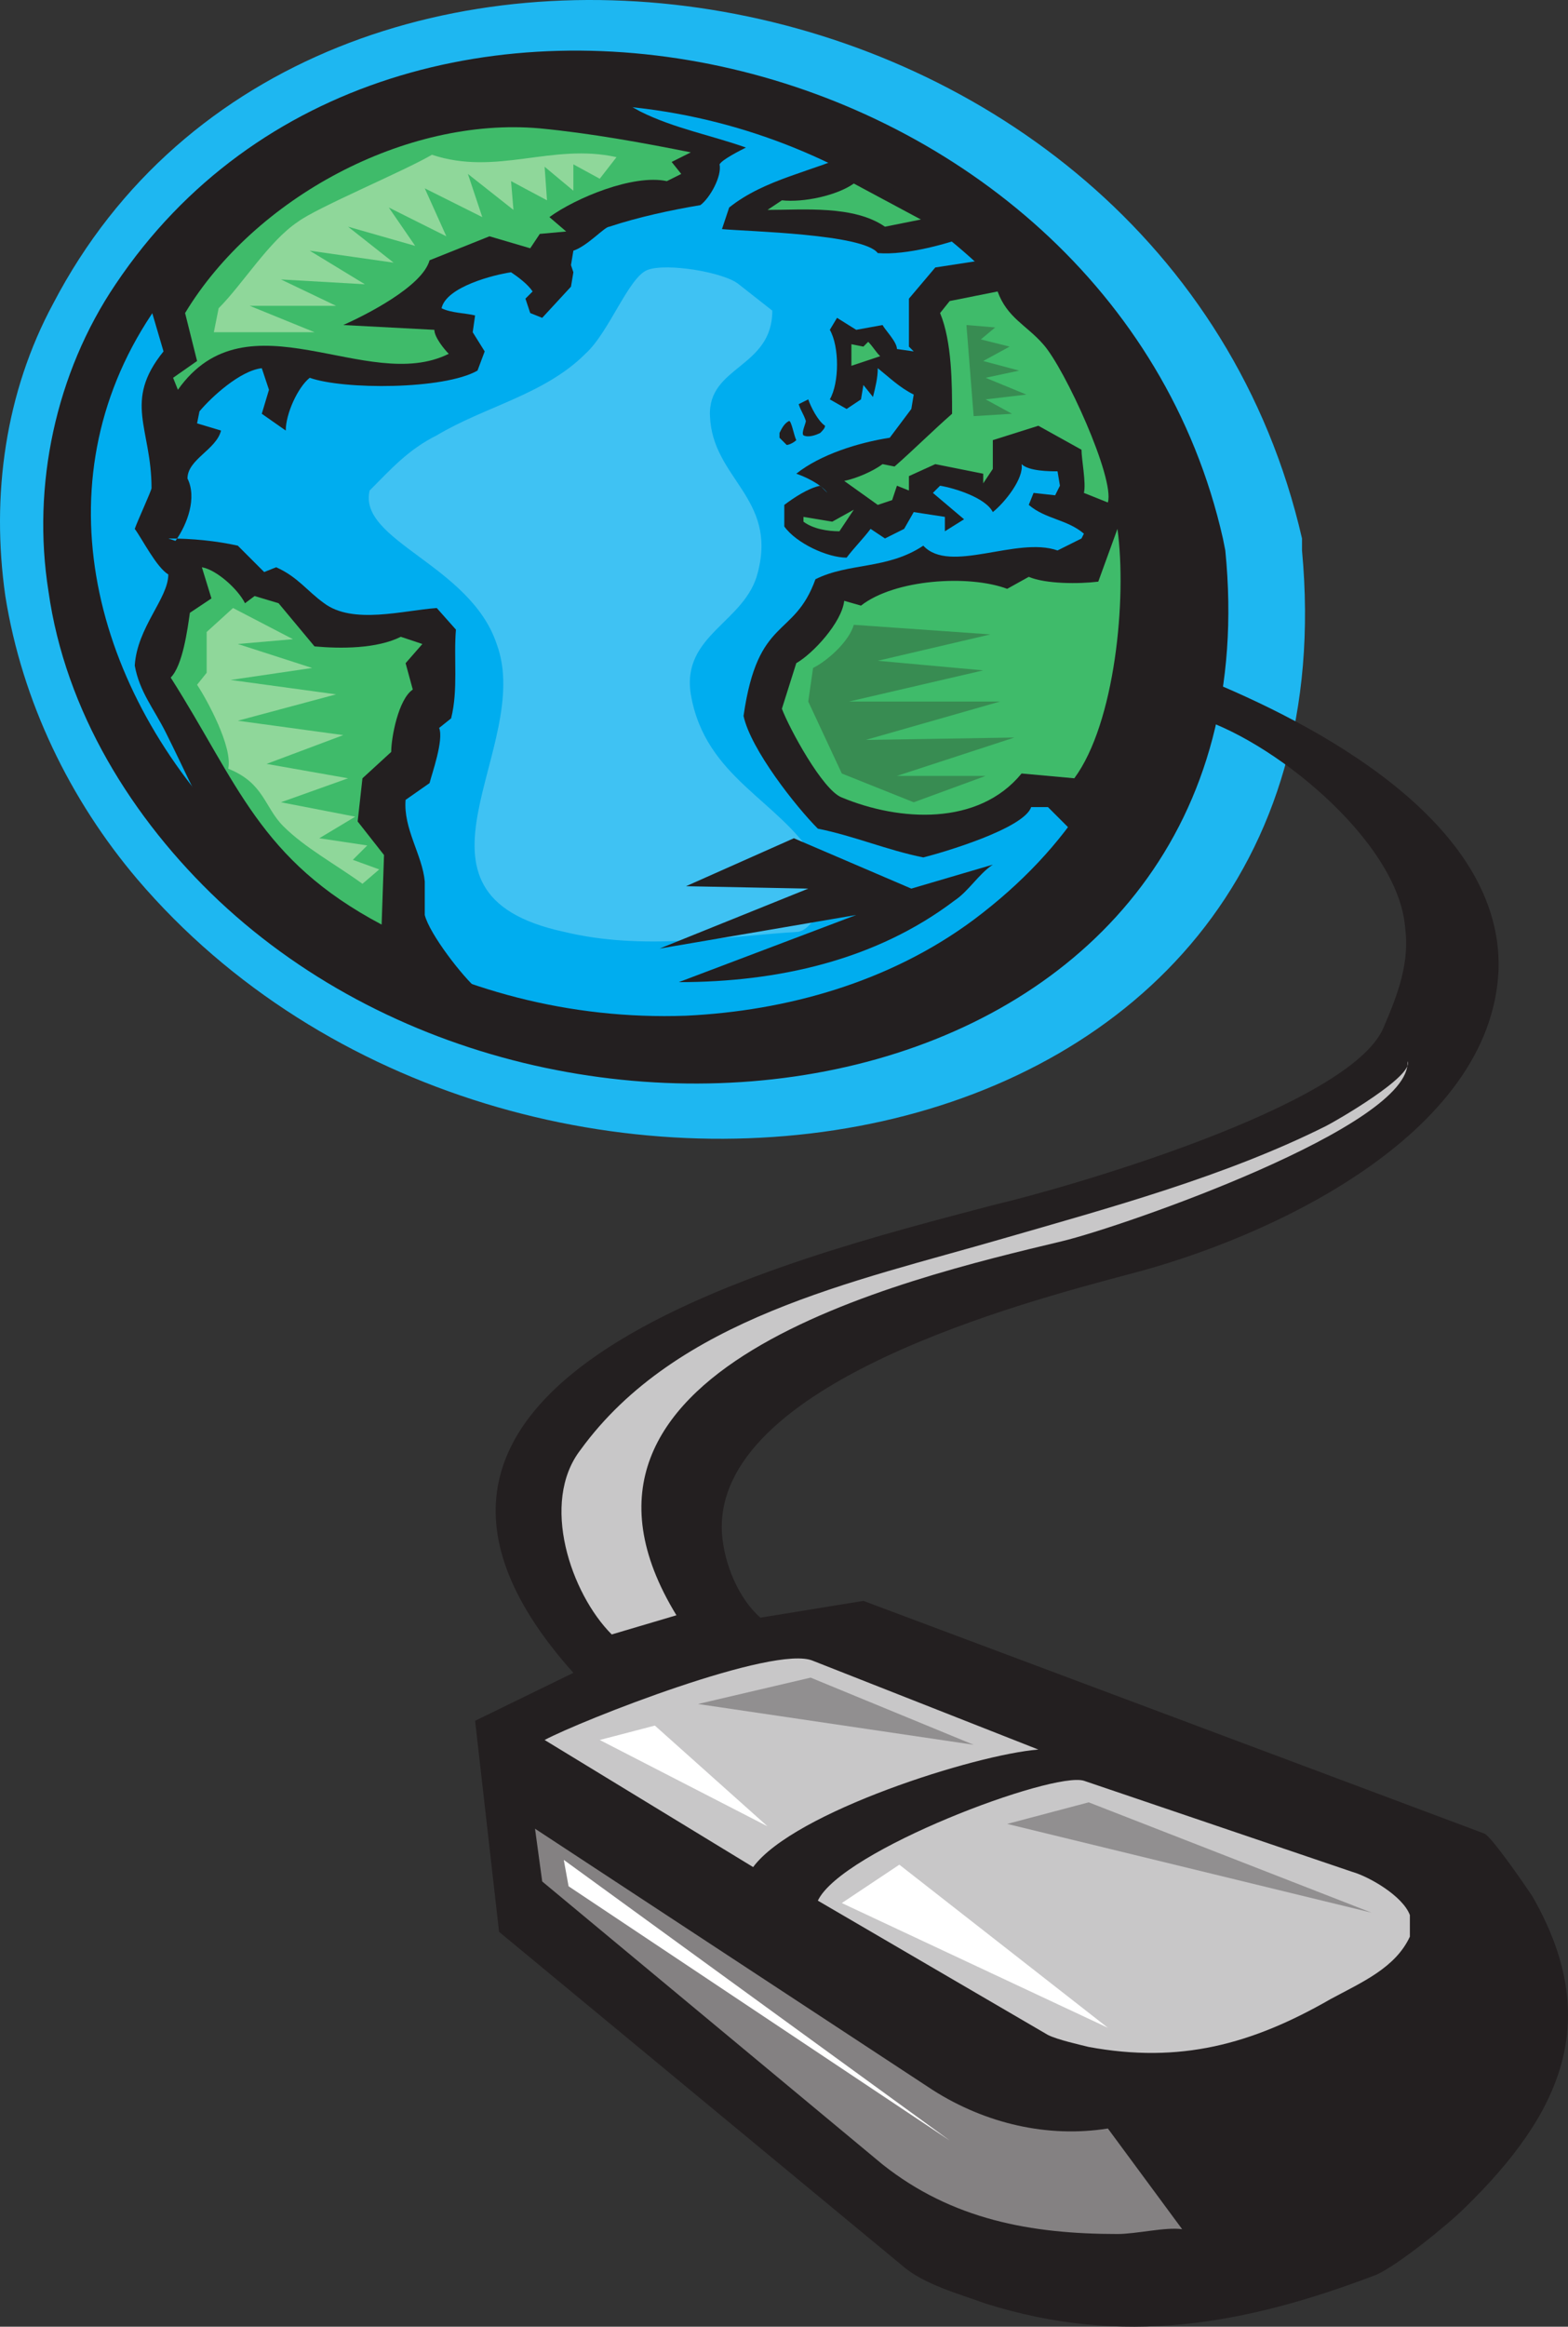
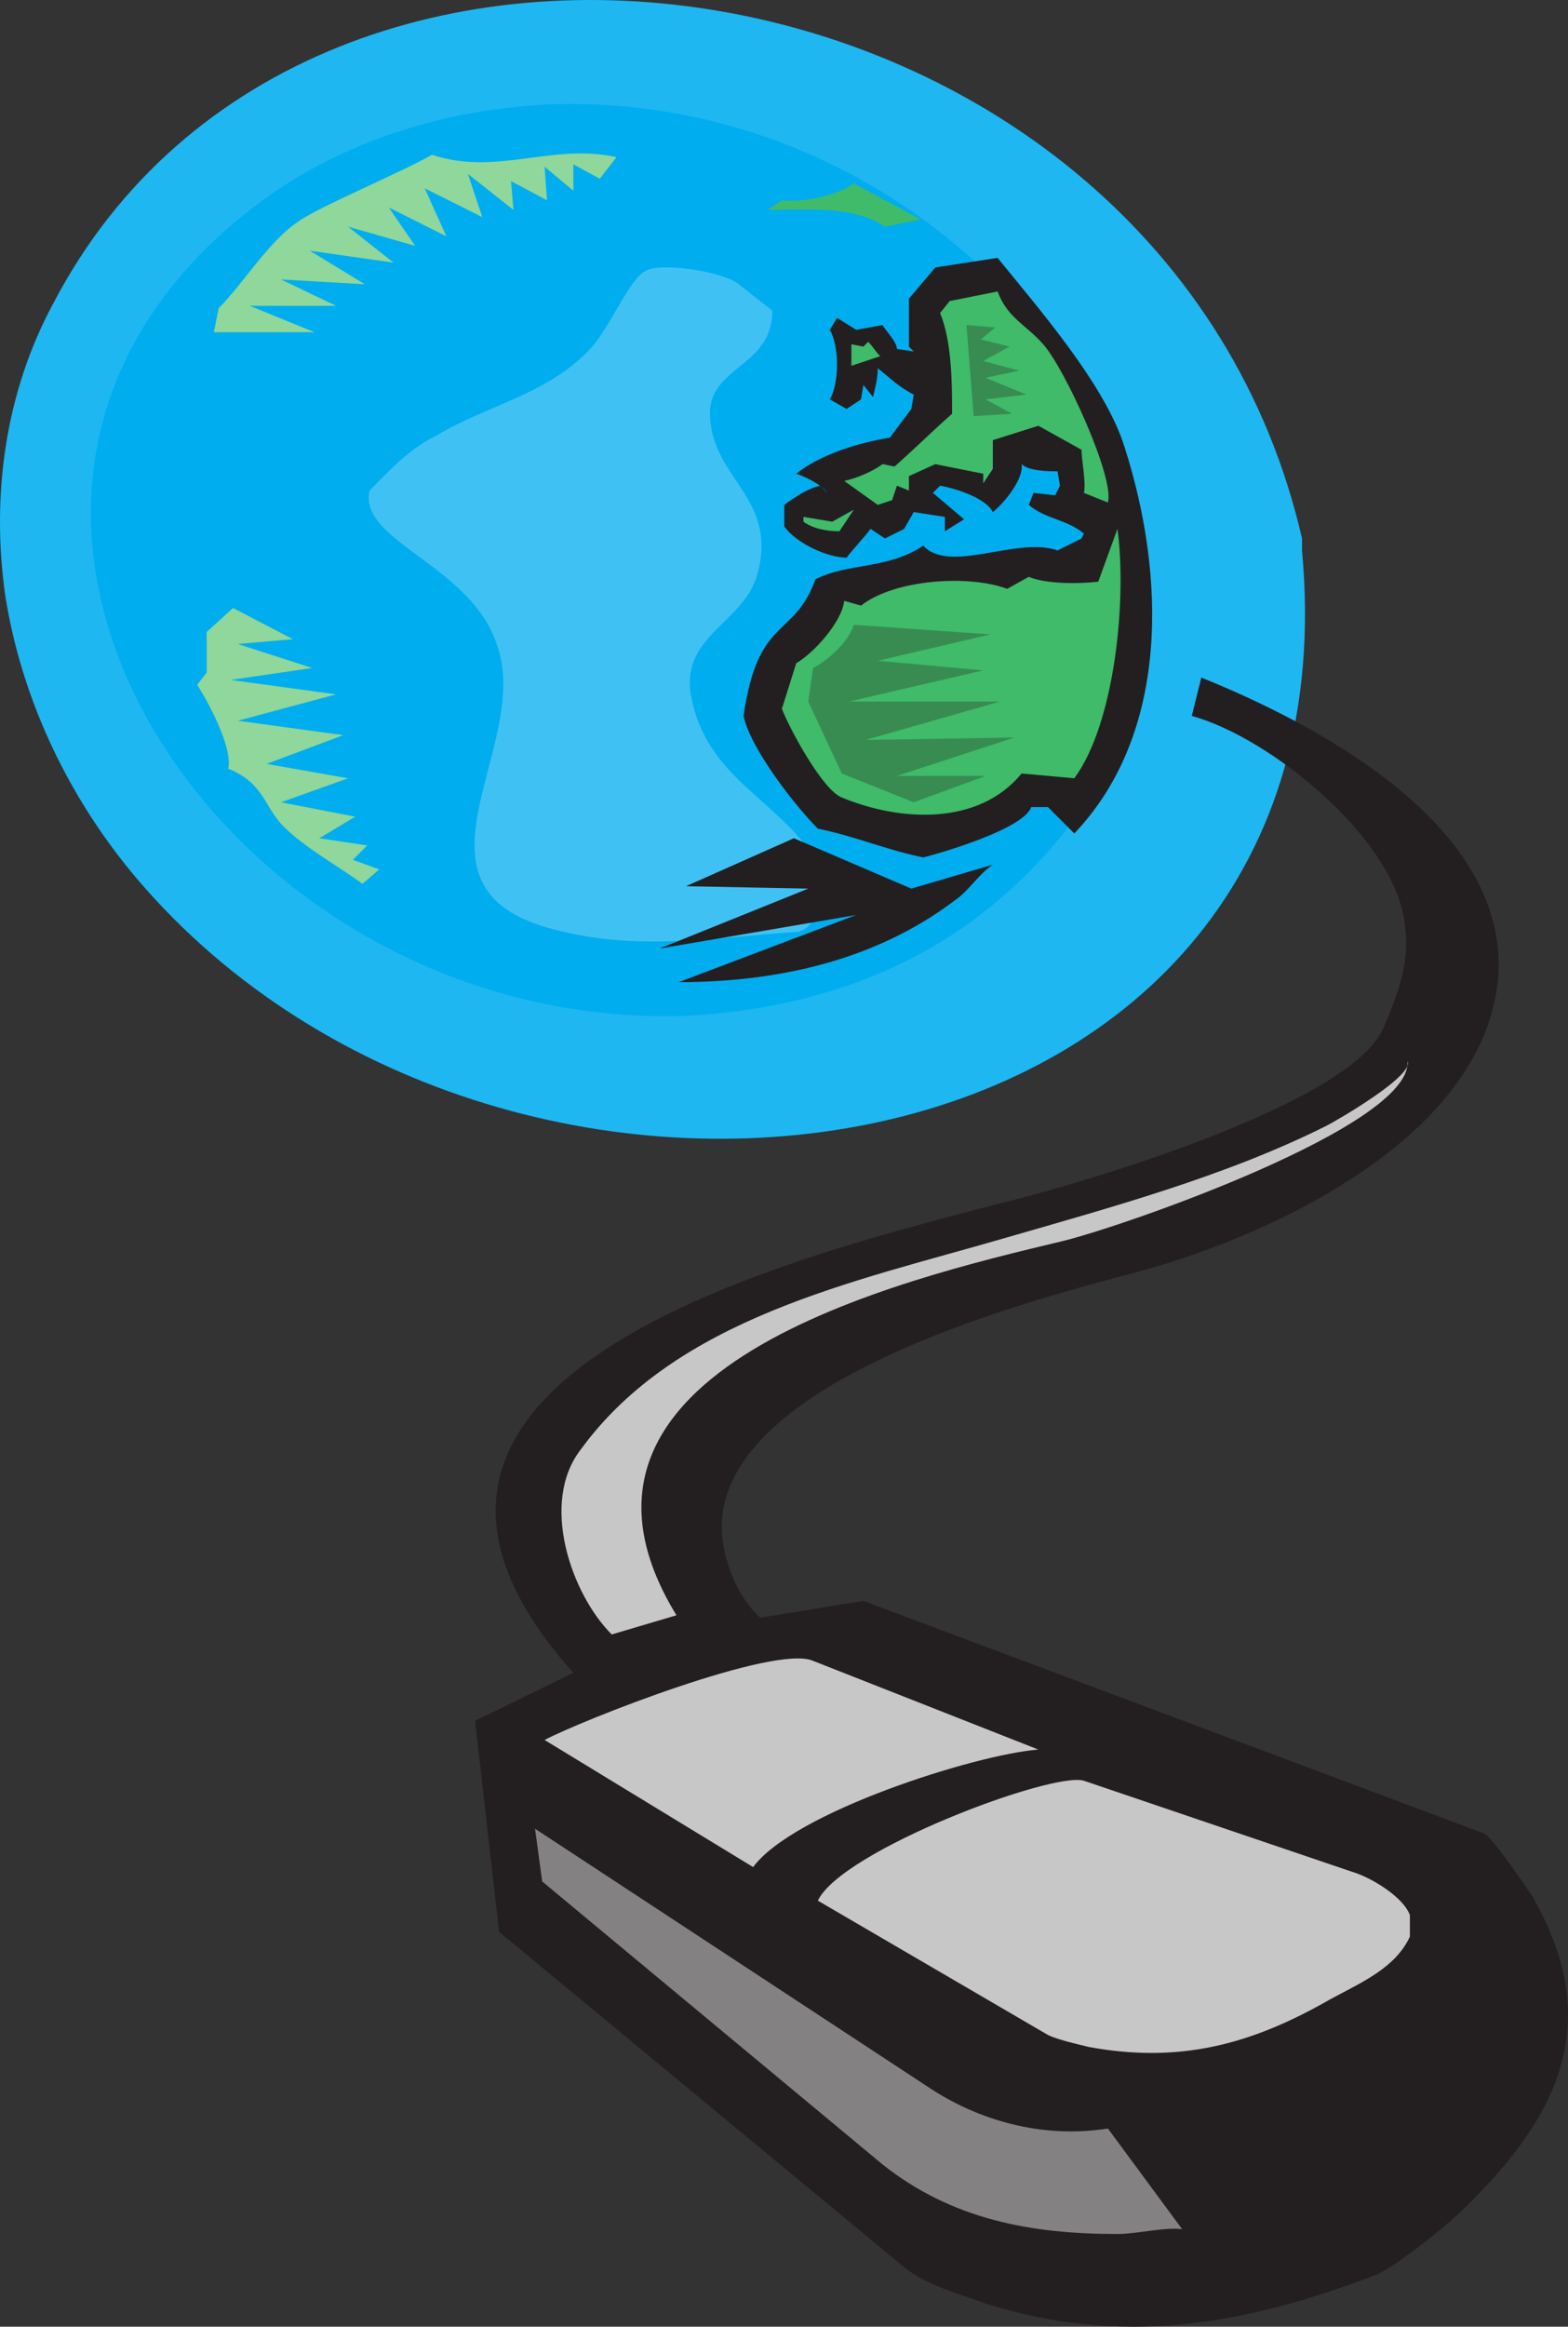
<svg xmlns="http://www.w3.org/2000/svg" width="490.648" height="727.637">
  <rect width="100%" height="100%" fill="#333333" stroke="none" />
  <path fill="#1eb7f1" fill-rule="evenodd" d="M407.415 168.398c-42.75-186-309.75-228.75-390.75-73.5-15 27.75-19.5 60-15 91.5 5.25 33 20.25 63.75 41.25 88.5 117 137.25 383.25 99 364.5-102.75v-3.75" />
-   <path fill="#231f20" fill-rule="evenodd" d="M382.665 168.398c-35.25-156-259.5-209.25-346.5-79.5-18.75 27.75-26.25 63-21 96 5.25 37.5 26.25 71.25 53.25 96.75 111.75 105 332.25 63.75 315-109.5l-.75-3.75" />
  <path fill="#00adef" fill-rule="evenodd" d="M214.665 317.648c31.5-1.5 63.75-10.5 90-30 122.25-91.5 13.5-260.25-132.75-255-32.25 1.5-64.5 11.25-90.75 30.75-122.25 91.5-12.75 259.5 133.5 254.25" />
-   <path fill="#231f20" fill-rule="evenodd" d="M249.915 126.398c.75 2.25 1.5 3 2.25 5.25 0 .75-1.5 3.75-.75 4.5 1.5.75 3.75 0 5.25-.75.75-.75 1.5-1.5 1.5-2.25-2.25-1.5-4.5-6-5.25-8.25l-3 1.5m-6 9v1.5l2.25 2.25c.75 0 2.25-.75 3-1.5-.75-1.5-1.5-6-2.25-6-1.5.75-2.25 2.25-3 3.75m-196.5-38.25 3.75 12.75c-12.75 15.75-3.75 24-3.75 42.75 0 .75-4.5 10.5-5.25 12.75 2.25 3 6.75 12 10.5 14.25 0 7.5-9.75 16.5-10.5 28.5 1.5 8.25 6 13.5 9.75 21 11.25 22.5 12.75 30 30.75 46.5 3.75 3 7.5 8.25 11.25 10.5 16.5 11.25 37.5 14.25 55.5 23.25-4.5-3.75-15-17.25-16.5-23.25v-10.5c-.75-8.25-6.75-16.5-6-25.5l7.5-5.25c.75-3 4.5-13.5 3-17.25l3.75-3c2.25-9 .75-18.75 1.5-27.75l-6-6.75c-10.5.75-26.25 5.25-35.25-1.5-5.25-3.75-8.25-8.25-15-11.25l-3.75 1.5-8.25-8.25c-6.75-1.5-14.25-2.25-21.75-2.25l2.25.75c3.75-5.25 6.75-13.5 3.75-19.5 0-6 9-9 10.5-15l-7.5-2.25.75-3.75c3.75-4.5 12.75-12.75 19.5-13.5l2.25 6.75-2.25 7.5 7.5 5.25c0-5.25 3.75-13.5 7.5-16.5 10.5 3.75 42 3.75 52.5-2.25l2.25-6-3.75-6 .75-5.25c-3-.75-7.5-.75-10.5-2.25 1.5-6.75 16.5-10.5 21.75-11.25 2.25 1.5 5.25 3.75 6.75 6l-2.25 2.25 1.5 4.5 3.75 1.5 9-9.75.75-4.5-.75-2.25.75-4.5c4.5-1.5 9.75-7.5 11.25-7.5 9-3 19.5-5.25 28.5-6.75 3-2.25 6.75-9 6-12.75.75-1.5 6.75-4.5 8.25-5.25-10.5-3.75-22.5-6-33-11.25l-8.25-4.5c-50.25-6-119.25 20.25-144.75 66.75m219.75-49.5c-12.75 6-27.75 8.25-39 17.25l-2.25 6.75c8.25.75 44.25 1.5 48.75 7.5 9 .75 22.5-3 30-6-14.25-6.75-26.25-16.5-41.25-22.5l3.75-3" />
  <path fill="#231f20" fill-rule="evenodd" d="M276.165 101.648c.75 1.5 4.5 5.25 4.5 7.5l5.25.75-1.5-1.5v-15l8.25-9.75 19.5-3c12.75 15.75 33.75 39.75 39.75 59.25 12.75 39.75 14.25 89.25-15.75 120.75l-8.25-8.25h-5.25c-2.25 6.75-27.75 14.25-33.75 15.75-11.25-2.25-21.75-6.75-33-9-6.75-6.75-21-24.75-23.25-35.25 4.5-31.5 15.75-24 22.5-42.75 10.5-5.25 22.5-3 33.75-10.5 8.25 9 29.25-3 42 1.5l7.5-3.75.75-1.5c-5.25-4.5-12-4.5-17.25-9l1.5-3.75 6.75.75 1.5-3-.75-4.5c-2.25 0-9 0-11.25-2.25.75 4.5-5.25 12-9 15-2.25-4.5-12-7.5-16.5-8.25l-2.25 2.25 9.75 8.25-6 3.75v-4.5l-9.75-1.5-3 5.25-6 3-4.5-3c-2.25 3-5.25 6-7.5 9-6 0-15.75-4.5-19.5-9.75v-6.75c3-2.25 7.5-5.25 11.25-6l2.25 2.25c-2.25-3-7.5-5.25-9.75-6 7.5-6 19.5-9.75 29.25-11.25l6.75-9 .75-4.5c-4.5-2.25-7.5-5.25-11.25-8.25 0 3-.75 6-1.5 9l-3-3.75-.75 4.5-4.5 3-5.25-3c3-5.25 3-16.5 0-21.75l2.25-3.75 6 3.75 8.25-1.5" />
-   <path fill="#3fbb6a" fill-rule="evenodd" d="m61.665 112.898-7.5 5.25 1.5 3.75c21.75-30.75 59.25 1.5 84.75-11.25-1.5-1.5-4.5-5.25-4.5-7.5l-28.5-1.5c6.75-3 24.75-12 27-20.25l18.75-7.5 12.75 3.75 3-4.5 8.25-.75-5.25-4.5c8.25-6 26.25-13.5 36.75-11.25l4.5-2.25-3-3.75 6-3c-15-3-31.5-6-47.25-7.5-42-3.75-89.25 21.75-111 57.75l3.75 15m1.5 64.5 3 9.75-6.75 4.5c-.75 5.25-2.25 16.5-6 20.25 21 33 27.75 57 66 77.25l.75-21.75-8.25-10.5 1.5-13.5 9-8.25c0-4.5 2.25-16.5 6.75-19.5l-2.25-8.25 5.25-6-6.75-2.25c-7.5 3.75-18.75 3.75-27 3l-11.25-13.5-7.5-2.25-3 2.25c-2.25-4.5-9-10.5-13.5-11.25" />
  <path fill="#8fd79a" fill-rule="evenodd" d="m72.915 190.148-8.25 7.5v12.75l-3 3.75c3 4.5 11.25 19.5 9.75 26.25 11.25 4.5 11.25 12 17.25 18 6.75 6.75 16.5 12 24.75 18l5.25-4.5-8.25-3 4.5-4.5-15-2.25 11.25-6.75-23.25-4.5 21-7.5-25.5-4.5 24-9-33-4.5 30.75-8.25-33-4.5 25.5-3.75-23.25-7.5 17.25-1.5-18.75-9.75m120-141c-20.25-4.5-37.5 6-57.75-.75-9 5.25-36 16.5-42 21-9 6-17.25 19.5-24.75 27l-1.5 7.5h31.5l-20.25-8.25h27l-17.25-8.25 26.25 1.5-17.25-10.5 26.25 3.75-14.25-11.25 21 6-8.25-12 18 9-6.75-15 18 9-4.5-13.5 14.25 11.25-.75-9 11.25 6-.75-10.5 9 7.5v-8.25l8.25 4.5 5.25-6.75" />
  <path fill="#3fbb6a" fill-rule="evenodd" d="m269.415 189.398-5.25-1.5c-.75 6.75-9.75 16.5-15 19.5l-4.5 14.25c2.25 6 12.75 25.5 18.75 27.75 18 7.5 42.75 9 56.25-7.5l16.5 1.5c12.75-17.25 16.5-56.25 13.5-78l-6 16.5c-6 .75-16.5.75-21.75-1.5l-6.75 3.75c-12-4.5-35.25-3-45.75 5.25m-2.25-132c-5.25 3.75-15.75 6-22.5 5.25l-4.5 3c11.25 0 27-1.5 36.75 5.25l11.25-2.25-21-11.25m-.75 50.25v6.75l9-3c-1.5-1.5-2.25-3-3.75-4.5l-1.5 1.5-3.75-.75m30.75-13.5-3 3.75c3.75 9 3.75 22.5 3.75 31.5-6 5.25-12 11.25-18 16.5l-3.75-.75c-3 2.25-8.25 4.5-12 5.25l10.5 7.5 4.5-1.5 1.5-4.5 3.75 1.5v-4.5l8.25-3.75 15 3v3l3-4.5v-9l14.25-4.5 13.5 7.5c0 3 1.5 10.5.75 13.5l7.5 3c2.25-7.5-13.5-42-20.25-49.5-5.25-6-11.25-8.25-14.25-16.5l-15 3m-45.75 67.5v1.5c3 2.25 7.5 3 11.25 3l4.5-6.75-6.75 3.75-9-1.5" />
  <path fill="#388c52" fill-rule="evenodd" d="M267.165 195.398c-1.5 5.25-8.25 11.25-12.75 13.5l-1.5 10.5 10.5 22.5 22.5 9 22.5-8.25h-27.75l36.75-12-46.5.75 42-12h-47.25l42-9.75-33-3 35.25-8.25-42.75-3m35.25-93.75 2.25 28.5 12-.75-8.25-4.5 12.75-1.5-12.75-5.25 10.5-2.25-11.25-3 8.25-4.5-9-2.25 4.5-3.75-9-.75" />
  <path fill="#3fc2f3" fill-rule="evenodd" d="M115.665 153.398c-3.75 15.75 31.5 23.25 39.75 48 12 32.25-34.5 78 21 90 24.75 6 49.5 1.5 73.5 0 3-.75 4.5-3.75 6.75-6 .75-4.5 1.5-12-1.5-16.5-11.25-18.75-34.5-25.5-39-51.75-3-18.75 17.25-22.5 21-38.25 6-23.25-14.25-29.25-15-48.75-.75-15.75 19.5-15 19.5-33l-10.5-8.25c-4.5-3.75-22.5-6.75-28.5-4.5s-12 19.5-19.5 26.25c-12.75 12.75-31.5 16.5-46.5 25.5-9 4.5-14.25 10.5-21 17.25" />
  <path fill="#231f20" fill-rule="evenodd" d="m248.415 262.148 36.75 15.75 25.5-7.5c-4.5 3-7.5 8.25-12 11.25-24.75 18.75-55.5 25.5-86.25 25.5l55.5-21-61.5 10.5 46.5-18.75-38.25-.75 33.75-15m124.5-38.25c24.75 6.75 64.5 39 66.75 66 1.5 11.25-2.25 21-6.75 31.5-10.5 24.75-99.75 50.25-122.25 55.5-62.25 16.5-214.5 53.25-131.25 146.25l-30.75 15 7.5 66 126 104.25c6.75 6 18 9 26.25 12 42.75 13.5 81 6.75 122.25-9 6.75-3 22.5-15.75 27.75-21 30-29.25 43.5-58.5 21-97.5-1.5-2.25-12.75-18.75-15-19.5l-194.25-72.75-32.25 5.25c-6.75-6-11.25-16.5-12-26.25-3-47.25 96-72.75 126.75-81 44.25-11.25 114-43.5 116.25-95.25 1.5-46.5-57.75-77.25-93-91.5l-3 12" />
  <path fill="#c8c7c8" fill-rule="evenodd" d="M440.415 331.898c2.25 4.5-22.5 18.75-25.5 20.25-31.5 15.75-67.5 25.5-101.25 35.25-46.5 13.5-102 24.75-132 66-12.75 16.5-3 45 9.75 57.75l20.25-6c-47.25-77.25 70.5-105 120.75-117 18.75-4.5 109.5-36 108-56.25m-270 212.25 65.25 39.75c12.75-17.25 69.75-35.25 89.25-36.75l-70.5-27.75c-12-5.25-72.75 18.75-84 24.75m85.5 50.25 72 42c3 1.5 9.75 3 12.75 3.75 28.5 5.25 51-.75 75.75-15 9.75-5.25 20.25-9.75 24.75-19.5v-6.75c-2.25-6-12.75-12-18-13.5l-84-28.5c-9.75-3-75.75 21.75-83.25 37.5" />
  <path fill="#848182" fill-rule="evenodd" d="m167.415 571.898 124.5 81.75c16.5 10.5 36 15 54.75 12l23.25 31.5c-5.25-.75-14.25 1.5-20.25 1.5-27 0-51.75-4.5-73.5-21.75l-106.5-88.5-2.25-16.5" />
-   <path fill="#918f90" fill-rule="evenodd" d="m218.415 532.898 35.25-8.25 51 21zm96.75 37.5 25.5-6.75 88.5 34.5zm0 0" />
-   <path fill="#fff" fill-rule="evenodd" d="m176.415 581.648 1.5 8.25 119.25 79.5zm11.25-37.5 52.5 27-35.25-31.5zm93.75 39-18 12 83.25 39zm0 0" />
</svg>